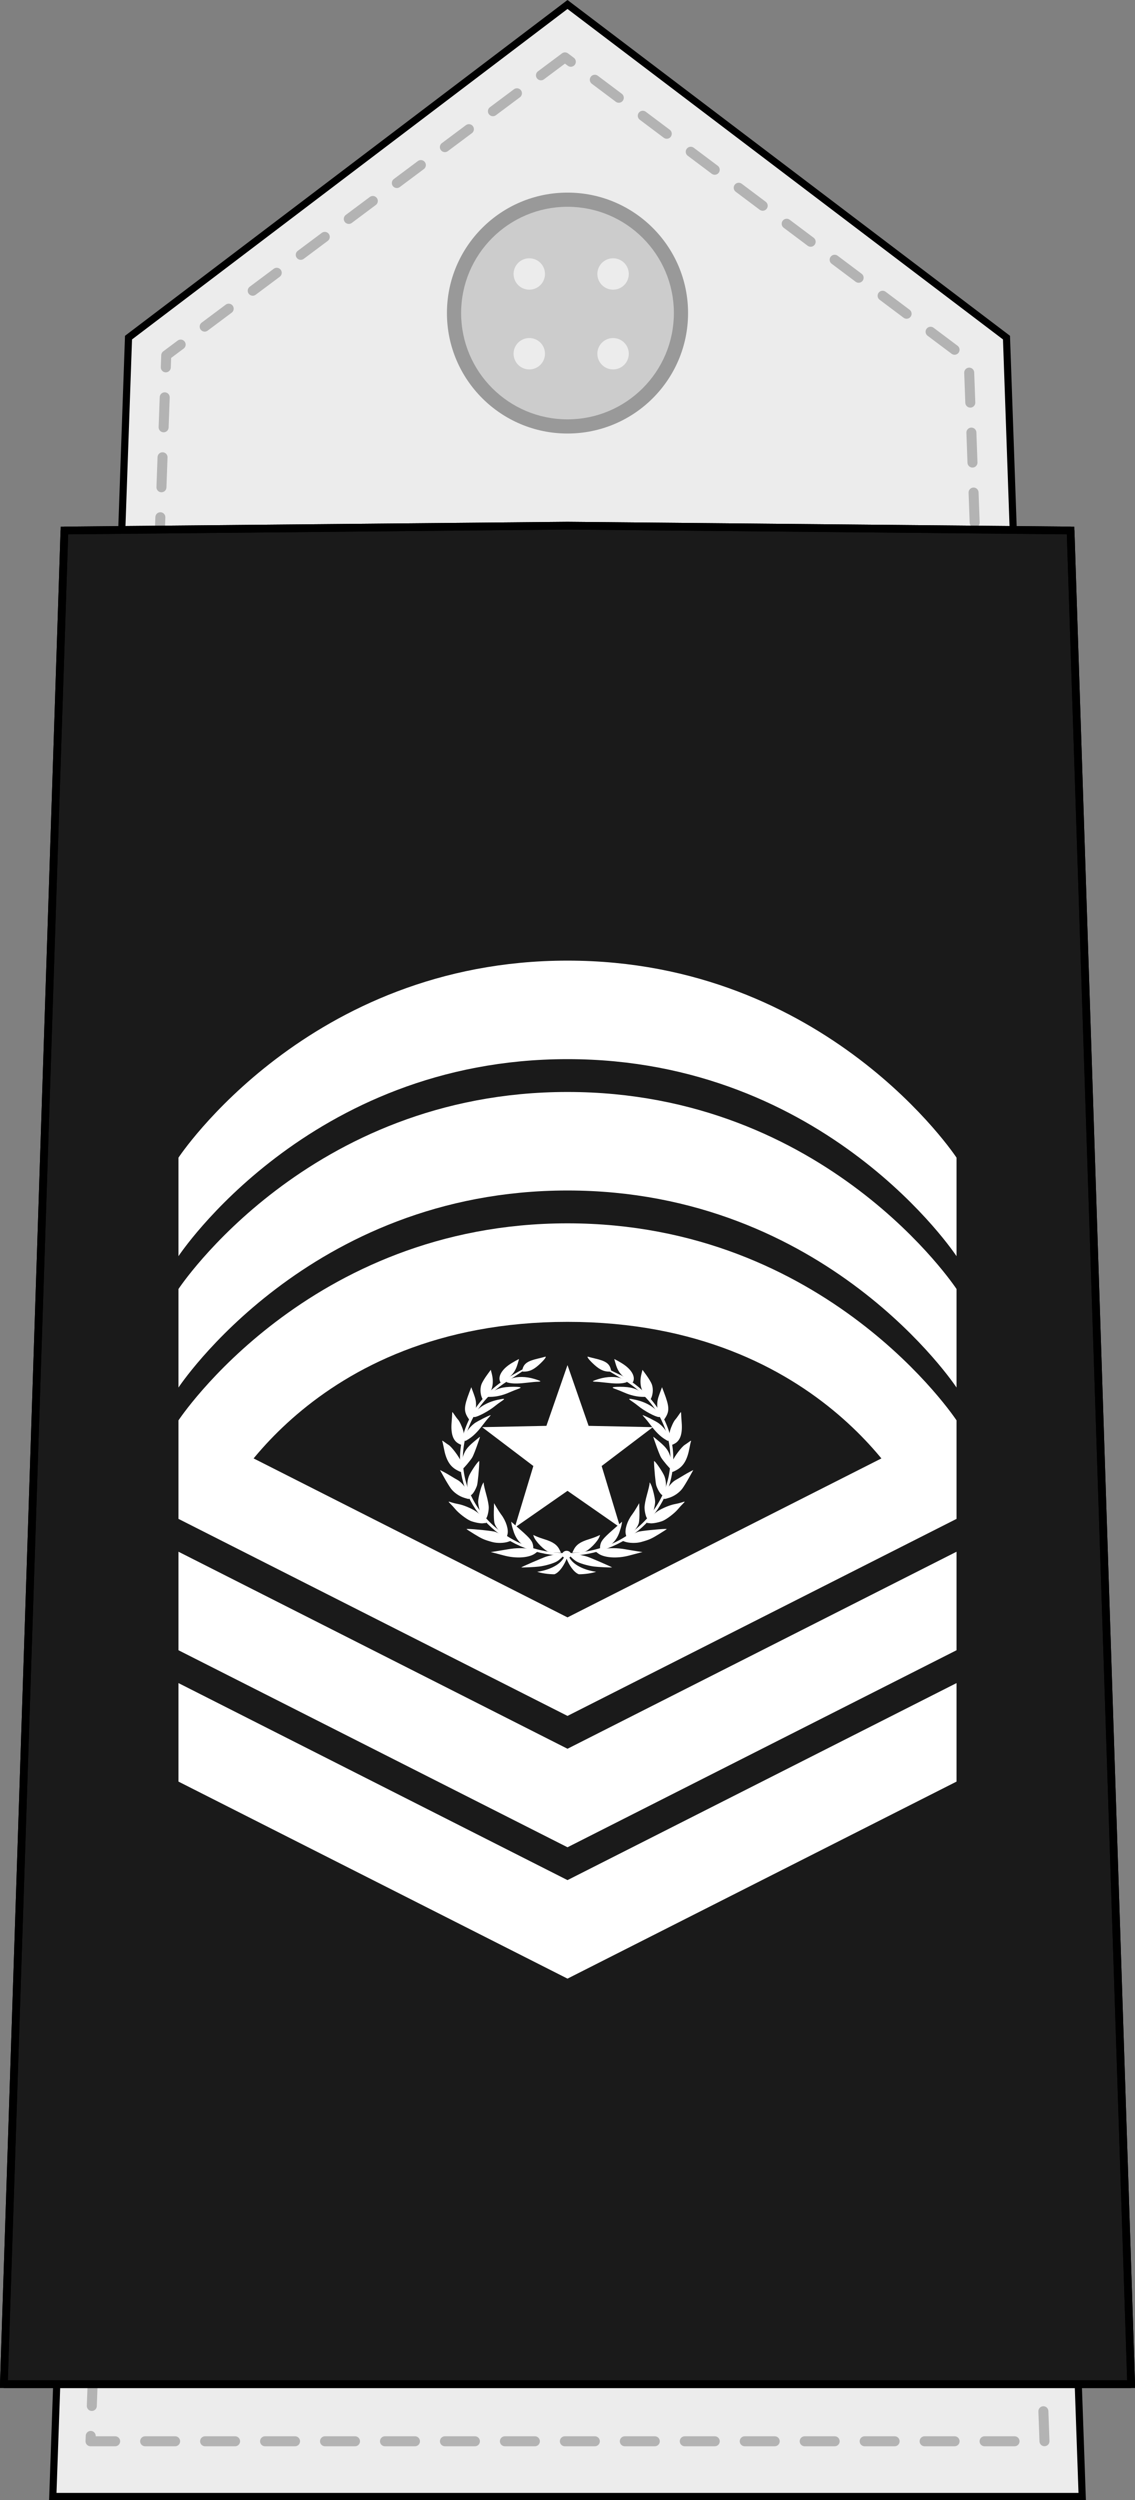
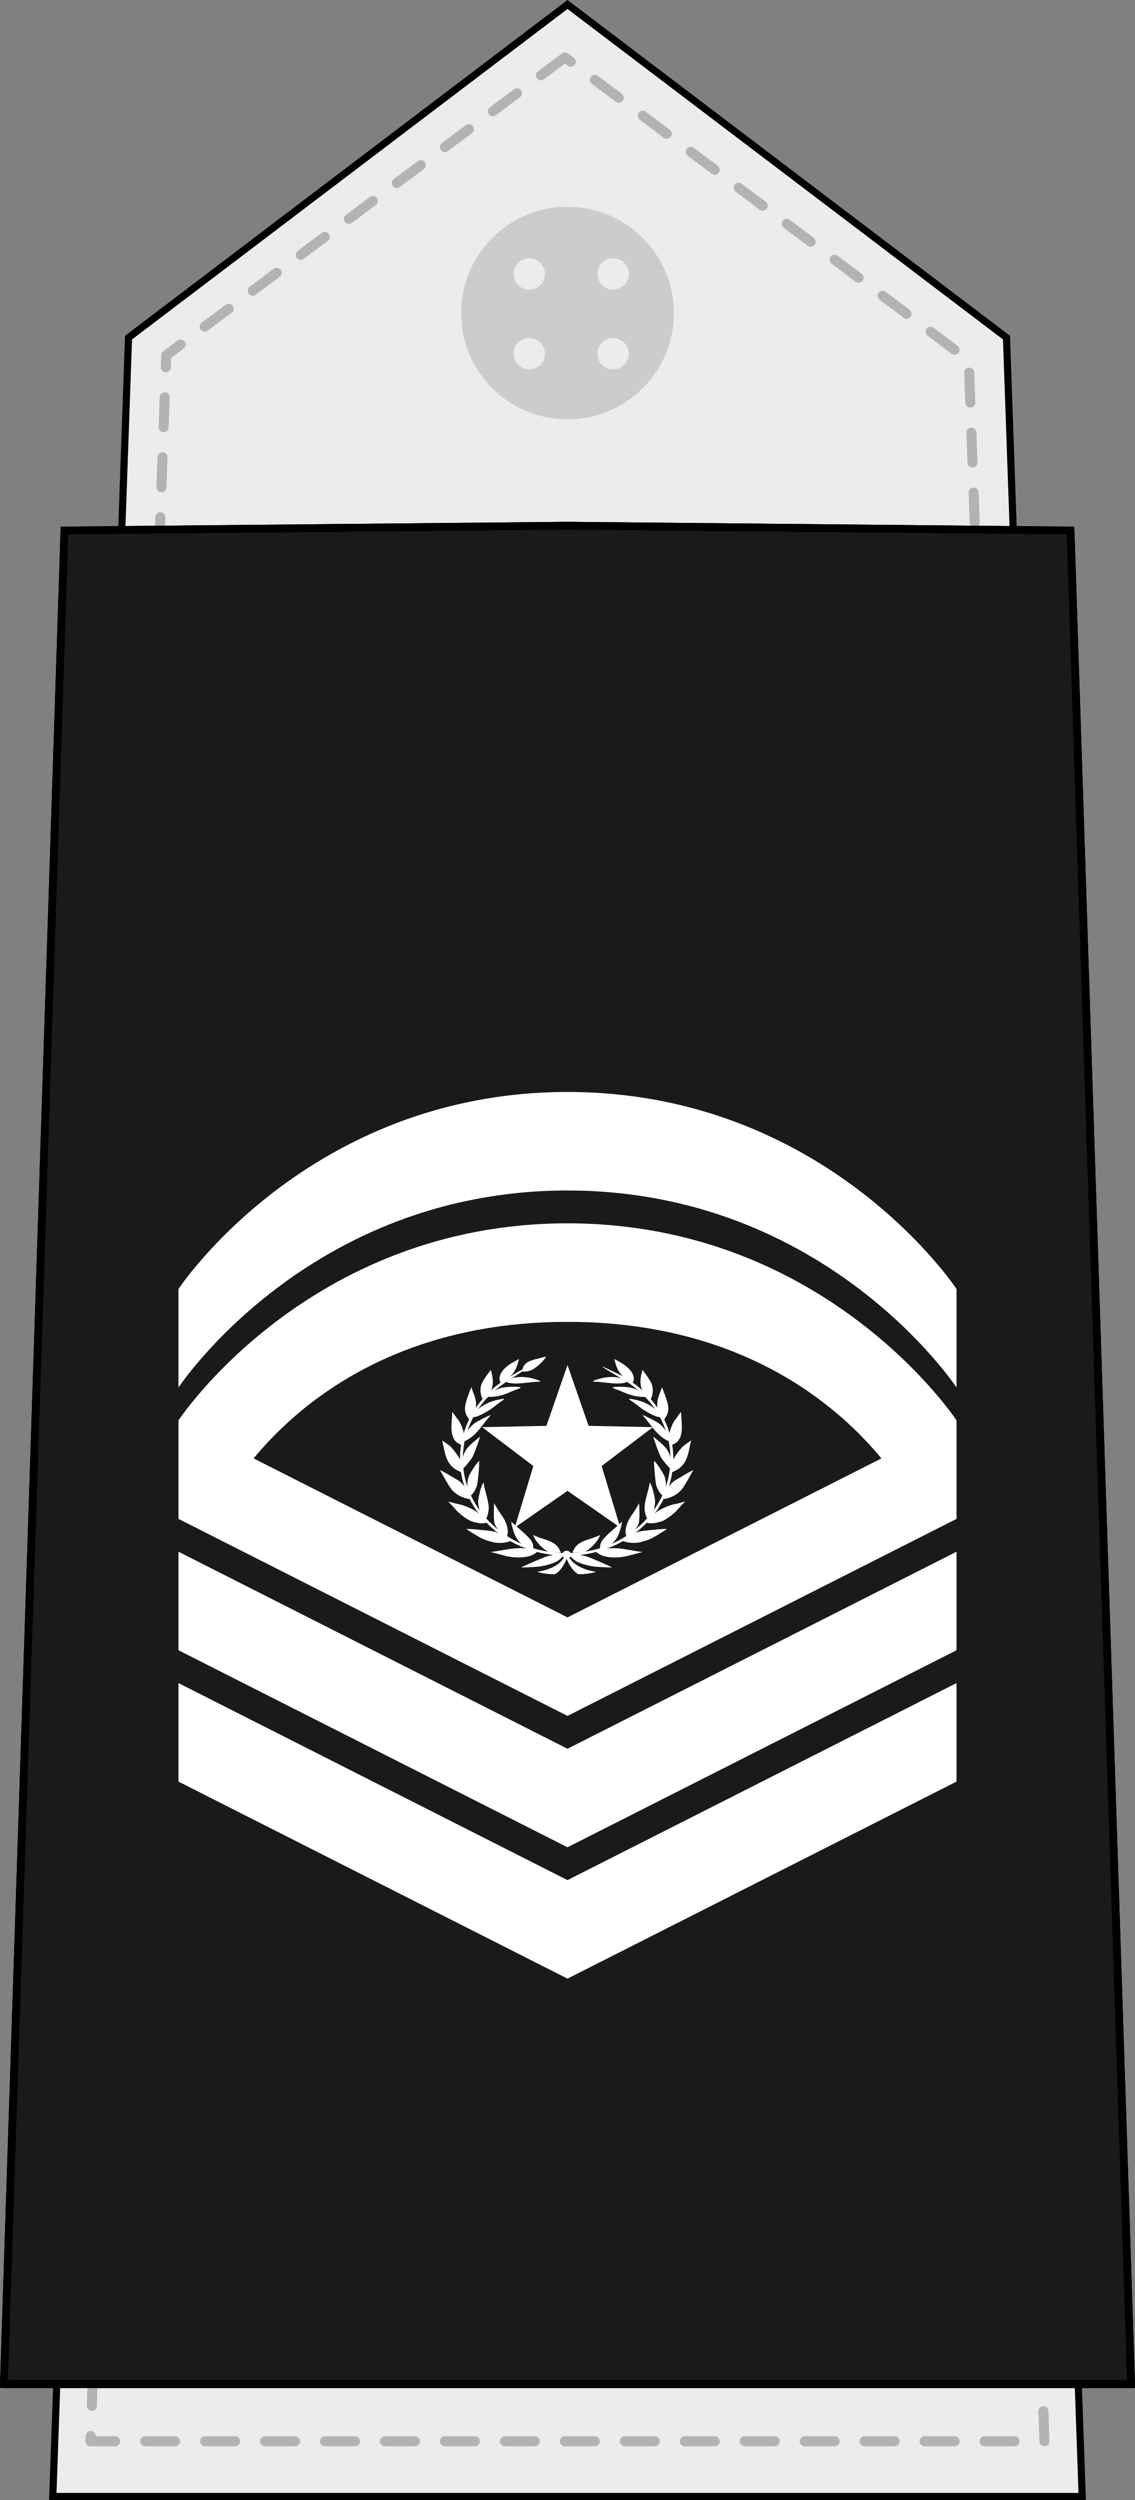
<svg xmlns="http://www.w3.org/2000/svg" xmlns:ns1="http://sodipodi.sourceforge.net/DTD/sodipodi-0.dtd" xmlns:ns2="http://www.inkscape.org/namespaces/inkscape" xmlns:xlink="http://www.w3.org/1999/xlink" version="1.0" id="svg2" height="500.021" width="227.154" ns1:docname="Maldives-Navy-OR-9b.svg" ns2:version="0.92.0 r15299">
  <rect width="100%" height="100%" fill="#808080" stroke="none" />
  <ns1:namedview pagecolor="#ffffff" bordercolor="#666666" borderopacity="1" objecttolerance="10" gridtolerance="10" guidetolerance="10" ns2:pageopacity="0" ns2:pageshadow="2" ns2:window-width="1920" ns2:window-height="1017" id="namedview834" showgrid="false" ns2:snap-bbox="true" ns2:snap-bbox-midpoints="true" ns2:zoom="1.8879219" ns2:cx="150.12137" ns2:cy="212.35933" ns2:window-x="-8" ns2:window-y="-8" ns2:window-maximized="1" ns2:current-layer="svg2" />
  <defs id="defs4">
    <linearGradient id="linearGradient5390">
      <stop style="stop-color:#215585;stop-opacity:1;" offset="0" id="stop5392" />
      <stop style="stop-color:#10273d;stop-opacity:1;" offset="1" id="stop5394" />
    </linearGradient>
    <linearGradient id="linearGradient4288">
      <stop id="stop4290" offset="0" style="stop-color:#e6e6e6;stop-opacity:1;" />
      <stop id="stop4292" offset="1" style="stop-color:#3f3f3f;stop-opacity:1;" />
    </linearGradient>
    <linearGradient id="linearGradient3862">
      <stop id="stop3864" offset="0" style="stop-color:#ffffff;stop-opacity:1;" />
      <stop id="stop3866" offset="1" style="stop-color:#ffffff;stop-opacity:0;" />
    </linearGradient>
    <linearGradient id="linearGradient3829">
      <stop id="stop3831" offset="0" style="stop-color:#b2b2b2;stop-opacity:1;" />
      <stop id="stop3833" offset="1" style="stop-color:#808080;stop-opacity:0;" />
    </linearGradient>
    <linearGradient id="linearGradient3467">
      <stop id="stop3469" offset="0" style="stop-color:#75aadb;stop-opacity:1;" />
      <stop id="stop3471" offset="1" style="stop-color:#3179bc;stop-opacity:1;" />
    </linearGradient>
    <linearGradient id="linearGradient3459">
      <stop id="stop3461" offset="0" style="stop-color:#008cd9;stop-opacity:1;" />
      <stop id="stop3463" offset="1" style="stop-color:#008cd9;stop-opacity:1;" />
    </linearGradient>
    <linearGradient id="linearGradient3443">
      <stop id="stop3445" offset="0" style="stop-color:#b3b3b3;stop-opacity:1;" />
      <stop id="stop3447" offset="1" style="stop-color:#b3b3b3;stop-opacity:0;" />
    </linearGradient>
    <linearGradient id="linearGradient3435">
      <stop id="stop3437" offset="0" style="stop-color:#e4e4e4;stop-opacity:1;" />
      <stop id="stop3439" offset="1" style="stop-color:#b3b3b3;stop-opacity:1;" />
    </linearGradient>
    <linearGradient id="linearGradient3421">
      <stop style="stop-color:#e1d1ab;stop-opacity:1;" offset="0" id="stop3423" />
      <stop style="stop-color:#ecdddd;stop-opacity:1;" offset="1" id="stop3425" />
    </linearGradient>
    <linearGradient id="linearGradient3402">
      <stop id="stop3404" offset="0" style="stop-color:#9e170b;stop-opacity:1;" />
      <stop id="stop3406" offset="1" style="stop-color:#aa4400;stop-opacity:0;" />
    </linearGradient>
    <linearGradient id="linearGradient3375">
      <stop id="stop3377" offset="0" style="stop-color:#ff5555;stop-opacity:1;" />
      <stop id="stop3379" offset="1" style="stop-color:#ff9955;stop-opacity:0;" />
    </linearGradient>
    <linearGradient id="linearGradient3363">
      <stop id="stop3365" offset="0" style="stop-color:#ec1313;stop-opacity:1;" />
      <stop id="stop3367" offset="1" style="stop-color:#d92626;stop-opacity:0.965;" />
    </linearGradient>
    <linearGradient id="linearGradient3274">
      <stop id="stop3276" offset="0" style="stop-color:#2a9a38;stop-opacity:1;" />
      <stop id="stop3278" offset="1" style="stop-color:#217847;stop-opacity:1;" />
    </linearGradient>
    <linearGradient id="linearGradient3266">
      <stop id="stop3268" offset="0" style="stop-color:#da1900;stop-opacity:1;" />
      <stop id="stop3270" offset="1" style="stop-color:#bb210d;stop-opacity:1;" />
    </linearGradient>
    <linearGradient id="linearGradient5794">
      <stop id="stop5796" offset="0" style="stop-color:#fbf8ee;stop-opacity:1;" />
      <stop id="stop5798" offset="1" style="stop-color:#dccc8f;stop-opacity:1;" />
    </linearGradient>
    <linearGradient id="linearGradient4978">
      <stop id="stop4980" offset="0" style="stop-color:#ffffff;stop-opacity:1;" />
      <stop id="stop4982" offset="1" style="stop-color:#e3dedb;stop-opacity:1;" />
    </linearGradient>
    <linearGradient id="linearGradient4938">
      <stop id="stop4940" offset="0" style="stop-color:#b20b02;stop-opacity:1;" />
      <stop id="stop4942" offset="1" style="stop-color:#741111;stop-opacity:1;" />
    </linearGradient>
    <linearGradient id="linearGradient3342">
      <stop id="stop3344" offset="0" style="stop-color:#ffffff;stop-opacity:1;" />
      <stop id="stop3346" offset="1" style="stop-color:#ecdddd;stop-opacity:1;" />
    </linearGradient>
    <linearGradient y2="128.212" x2="454.71" y1="91.116" x1="454.71" gradientUnits="userSpaceOnUse" id="linearGradient6140" xlink:href="#linearGradient3274" />
    <linearGradient y2="211.901" x2="461.105" y1="239.389" x1="454.642" gradientUnits="userSpaceOnUse" id="linearGradient6142" xlink:href="#linearGradient3274" />
    <linearGradient y2="230.138" x2="434.026" y1="201.593" x1="457.462" gradientUnits="userSpaceOnUse" id="linearGradient6144" xlink:href="#linearGradient3274" />
    <linearGradient y2="171.139" x2="425.377" y1="129.072" x1="408.719" gradientUnits="userSpaceOnUse" id="linearGradient6146" xlink:href="#linearGradient3274" />
    <linearGradient y2="339.458" x2="412.198" y1="113.153" x1="434.31" gradientUnits="userSpaceOnUse" id="linearGradient6148" xlink:href="#linearGradient3274" />
    <radialGradient r="22.996" fy="70.849" fx="418.138" cy="70.849" cx="418.138" gradientTransform="matrix(0.807,-0.283,0.752,2.14,27.65,37.635)" gradientUnits="userSpaceOnUse" id="radialGradient6150" xlink:href="#linearGradient3363" />
    <radialGradient r="22.496" fy="52.591" fx="409.252" cy="52.591" cx="409.252" gradientTransform="matrix(0.228,-0.095,0.527,1.268,285.459,20.653)" gradientUnits="userSpaceOnUse" id="radialGradient6152" xlink:href="#linearGradient3375" />
    <radialGradient r="22.496" fy="61.763" fx="459.043" cy="61.763" cx="459.043" gradientTransform="matrix(0.228,-0.095,0.527,1.268,285.459,20.653)" gradientUnits="userSpaceOnUse" id="radialGradient6154" xlink:href="#linearGradient3375" />
    <radialGradient r="22.496" fy="65.504" fx="371.625" cy="65.504" cx="371.625" gradientTransform="matrix(0.228,-0.095,0.527,1.268,285.459,20.653)" gradientUnits="userSpaceOnUse" id="radialGradient6156" xlink:href="#linearGradient3375" />
    <radialGradient r="22.496" fy="87.877" fx="437.654" cy="87.877" cx="437.654" gradientTransform="matrix(0.228,-0.095,0.825,1.97,259.36,-40.75)" gradientUnits="userSpaceOnUse" id="radialGradient6158" xlink:href="#linearGradient3375" />
    <radialGradient r="22.496" fy="78.12" fx="388.352" cy="78.12" cx="388.352" gradientTransform="matrix(0.228,-0.095,0.527,1.268,285.459,20.653)" gradientUnits="userSpaceOnUse" id="radialGradient6160" xlink:href="#linearGradient3375" />
    <radialGradient r="22.496" fy="101.152" fx="419.164" cy="101.152" cx="419.164" gradientTransform="matrix(1.156,-0.353,0.456,1.492,-97.357,112.883)" gradientUnits="userSpaceOnUse" id="radialGradient6162" xlink:href="#linearGradient3402" />
    <linearGradient y2="327.495" x2="182.594" y1="59.018" x1="210.934" gradientTransform="translate(-0.328,-0.726)" gradientUnits="userSpaceOnUse" id="linearGradient6170" xlink:href="#linearGradient5794" />
    <radialGradient r="111.128" fy="200.029" fx="299.989" cy="200.029" cx="299.989" gradientTransform="matrix(2.677,-0.001,0.001,2.538,-499.6,-308.973)" gradientUnits="userSpaceOnUse" id="radialGradient6172" xlink:href="#linearGradient3342" />
    <linearGradient y2="188.208" x2="302.467" y1="200.116" x1="302.467" gradientUnits="userSpaceOnUse" id="linearGradient6174" xlink:href="#linearGradient3467" />
    <linearGradient y2="166.942" x2="302.458" y1="178.849" x1="302.458" gradientUnits="userSpaceOnUse" id="linearGradient6176" xlink:href="#linearGradient3467" />
    <linearGradient y2="209.456" x2="302.69" y1="226.307" x1="302.69" gradientUnits="userSpaceOnUse" id="linearGradient6178" xlink:href="#linearGradient3467" />
    <radialGradient r="30.547" fy="82.54" fx="746.183" cy="82.54" cx="746.183" gradientTransform="matrix(1,0,0,1.031,0,-2.772)" gradientUnits="userSpaceOnUse" id="radialGradient6180" xlink:href="#linearGradient3435" />
    <radialGradient r="30.547" fy="82.54" fx="744.176" cy="82.54" cx="744.176" gradientTransform="matrix(1,0,0,1.031,0,-2.772)" gradientUnits="userSpaceOnUse" id="radialGradient6182" xlink:href="#linearGradient3435" />
    <radialGradient r="30.547" fy="81.567" fx="740.163" cy="81.567" cx="740.163" gradientTransform="matrix(1,0,0,1.031,0,-2.772)" gradientUnits="userSpaceOnUse" id="radialGradient6184" xlink:href="#linearGradient3435" />
    <radialGradient r="35.198" fy="257.306" fx="259.037" cy="257.306" cx="259.037" gradientTransform="matrix(1,0,0,1,0,0.012)" gradientUnits="userSpaceOnUse" id="radialGradient6186" xlink:href="#linearGradient3421" />
    <radialGradient r="35.198" fy="257.306" fx="346.566" cy="257.306" cx="346.566" gradientTransform="matrix(1,0,0,1,0,0.012)" gradientUnits="userSpaceOnUse" id="radialGradient6188" xlink:href="#linearGradient3421" />
    <radialGradient r="21.363" fy="299.503" fx="269.834" cy="299.503" cx="269.834" gradientTransform="matrix(1,-0.837,0.376,0.449,-113.685,391.552)" gradientUnits="userSpaceOnUse" id="radialGradient6190" xlink:href="#linearGradient4938" />
    <radialGradient r="21.363" fy="300.062" fx="261.172" cy="300.062" cx="261.172" gradientTransform="matrix(0.713,-0.701,0.562,0.572,-89.204,314.17)" gradientUnits="userSpaceOnUse" id="radialGradient6192" xlink:href="#linearGradient4938" />
    <radialGradient r="10.673" fy="340.293" fx="305.637" cy="340.293" cx="305.637" gradientTransform="matrix(1,0,0,0.974,0,9.096)" gradientUnits="userSpaceOnUse" id="radialGradient6194" xlink:href="#linearGradient4938" />
    <radialGradient r="24.576" fy="316.263" fx="296.66" cy="316.263" cx="296.66" gradientTransform="matrix(1,8.1415777e-8,-1.6242505e-7,1.995,5.1369039e-5,-314.684)" gradientUnits="userSpaceOnUse" id="radialGradient6196" xlink:href="#linearGradient4938" />
    <radialGradient r="19.734" fy="277.394" fx="303.814" cy="277.394" cx="303.814" gradientTransform="matrix(1.891,0.015,-0.009,1.118,-268.27,-35.559)" gradientUnits="userSpaceOnUse" id="radialGradient6198" xlink:href="#linearGradient4938" />
    <radialGradient r="9.784" fy="230.396" fx="782.964" cy="230.396" cx="782.964" gradientTransform="matrix(0.515,-0.385,1.416,1.894,53.727,96.122)" gradientUnits="userSpaceOnUse" id="radialGradient6200" xlink:href="#linearGradient4288" />
    <radialGradient r="9.784" fy="230.396" fx="782.964" cy="230.396" cx="782.964" gradientTransform="matrix(0.629,0.13,-0.478,2.316,526.297,-246.538)" gradientUnits="userSpaceOnUse" id="radialGradient6202" xlink:href="#linearGradient4288" />
    <radialGradient r="12.448" fy="301.71" fx="971.665" cy="301.71" cx="971.665" gradientTransform="matrix(1.21,-0.327,0.519,1.92,-364.266,30.224)" gradientUnits="userSpaceOnUse" id="radialGradient6204" xlink:href="#linearGradient4288" />
    <radialGradient r="94.55" fy="261.728" fx="850.66" cy="261.728" cx="850.66" gradientTransform="matrix(0.732,-0.28,0.701,1.833,57.013,60.421)" gradientUnits="userSpaceOnUse" id="radialGradient6206" xlink:href="#linearGradient3829" />
    <radialGradient r="94.55" fy="149.276" fx="892.345" cy="149.276" cx="892.345" gradientTransform="matrix(0.469,-0.395,0.317,0.376,355.093,412.65)" gradientUnits="userSpaceOnUse" id="radialGradient6208" xlink:href="#linearGradient3829" />
    <radialGradient r="94.55" fy="245.472" fx="789.896" cy="245.472" cx="789.896" gradientTransform="matrix(0.469,-0.395,0.317,0.376,355.093,412.65)" gradientUnits="userSpaceOnUse" id="radialGradient6210" xlink:href="#linearGradient3829" />
    <radialGradient r="94.55" fy="389.494" fx="789.065" cy="389.494" cx="789.065" gradientTransform="matrix(0.435,-0.187,0.418,0.975,342.33,15.087)" gradientUnits="userSpaceOnUse" id="radialGradient6212" xlink:href="#linearGradient3829" />
    <radialGradient r="94.55" fy="275.504" fx="1069.342" cy="275.504" cx="1069.342" gradientTransform="matrix(0.724,-0.161,0.326,1.466,61.209,-147.987)" gradientUnits="userSpaceOnUse" id="radialGradient6214" xlink:href="#linearGradient3829" />
    <radialGradient r="94.55" fy="140.276" fx="873.506" cy="140.276" cx="873.506" gradientTransform="matrix(0.345,0.014,-0.016,0.374,574.734,18.774)" gradientUnits="userSpaceOnUse" id="radialGradient6216" xlink:href="#linearGradient3862" />
    <radialGradient r="9.784" fy="230.396" fx="782.964" cy="230.396" cx="782.964" gradientTransform="matrix(0.515,-0.385,1.416,1.894,53.727,96.122)" gradientUnits="userSpaceOnUse" id="radialGradient6218" xlink:href="#linearGradient4288" />
    <radialGradient r="9.784" fy="230.396" fx="782.964" cy="230.396" cx="782.964" gradientTransform="matrix(0.629,0.13,-0.478,2.316,526.297,-246.538)" gradientUnits="userSpaceOnUse" id="radialGradient6220" xlink:href="#linearGradient4288" />
    <radialGradient r="12.448" fy="301.71" fx="971.665" cy="301.71" cx="971.665" gradientTransform="matrix(1.21,-0.327,0.519,1.92,-364.266,30.224)" gradientUnits="userSpaceOnUse" id="radialGradient6222" xlink:href="#linearGradient4288" />
    <radialGradient r="94.55" fy="261.728" fx="850.66" cy="261.728" cx="850.66" gradientTransform="matrix(0.732,-0.28,0.701,1.833,57.013,60.421)" gradientUnits="userSpaceOnUse" id="radialGradient6224" xlink:href="#linearGradient3829" />
    <radialGradient r="94.55" fy="149.276" fx="892.345" cy="149.276" cx="892.345" gradientTransform="matrix(0.469,-0.395,0.317,0.376,355.093,412.65)" gradientUnits="userSpaceOnUse" id="radialGradient6226" xlink:href="#linearGradient3829" />
    <radialGradient r="94.55" fy="245.472" fx="789.896" cy="245.472" cx="789.896" gradientTransform="matrix(0.469,-0.395,0.317,0.376,355.093,412.65)" gradientUnits="userSpaceOnUse" id="radialGradient6228" xlink:href="#linearGradient3829" />
    <radialGradient r="94.55" fy="389.494" fx="789.065" cy="389.494" cx="789.065" gradientTransform="matrix(0.435,-0.187,0.418,0.975,342.33,15.087)" gradientUnits="userSpaceOnUse" id="radialGradient6230" xlink:href="#linearGradient3829" />
    <radialGradient r="94.55" fy="275.504" fx="1069.342" cy="275.504" cx="1069.342" gradientTransform="matrix(0.724,-0.161,0.326,1.466,61.209,-147.987)" gradientUnits="userSpaceOnUse" id="radialGradient6232" xlink:href="#linearGradient3829" />
    <radialGradient r="94.55" fy="140.276" fx="873.506" cy="140.276" cx="873.506" gradientTransform="matrix(0.345,0.014,-0.016,0.374,574.734,18.774)" gradientUnits="userSpaceOnUse" id="radialGradient6234" xlink:href="#linearGradient3862" />
    <radialGradient r="9.784" fy="230.396" fx="782.964" cy="230.396" cx="782.964" gradientTransform="matrix(-0.629,0.13,0.478,2.316,556.969,-295.288)" gradientUnits="userSpaceOnUse" id="radialGradient3914" xlink:href="#linearGradient4288" />
    <radialGradient r="77.743" fy="217.146" fx="786.736" cy="217.146" cx="786.736" gradientTransform="matrix(1,0,0,1.528,0,-118.692)" gradientUnits="userSpaceOnUse" id="radialGradient3920" xlink:href="#linearGradient3829" />
    <radialGradient r="9.784" fy="230.396" fx="782.964" cy="230.396" cx="782.964" gradientTransform="matrix(0.629,0.13,-0.478,2.316,53.03,-295.147)" gradientUnits="userSpaceOnUse" id="radialGradient3992" xlink:href="#linearGradient4288" />
    <radialGradient r="77.743" fy="217.146" fx="786.736" cy="217.146" cx="786.736" gradientTransform="matrix(1,0,0,1.528,0,-118.692)" gradientUnits="userSpaceOnUse" id="radialGradient3998" xlink:href="#linearGradient3829" />
    <radialGradient r="77.743" fy="214.52" fx="848.577" cy="214.52" cx="848.577" gradientTransform="matrix(1.376,-0.846,1.336,2.171,-605.447,461.387)" gradientUnits="userSpaceOnUse" id="radialGradient4000" xlink:href="#linearGradient3829" />
    <radialGradient r="77.743" fy="256.265" fx="839.816" cy="256.265" cx="839.816" gradientTransform="matrix(0.599,-0.187,1.413,4.531,-25.016,-731.578)" gradientUnits="userSpaceOnUse" id="radialGradient4068" xlink:href="#linearGradient3829" />
    <radialGradient gradientUnits="userSpaceOnUse" gradientTransform="matrix(1,0,0,0.893,0,16.514)" r="30.148" fy="153.667" fx="-11.571" cy="153.667" cx="-11.571" id="radialGradient3620" xlink:href="#linearGradient3402" />
    <radialGradient gradientUnits="userSpaceOnUse" r="31.999" fy="159.684" fx="-1.389" cy="159.684" cx="-1.389" id="radialGradient3630" xlink:href="#linearGradient3402" />
    <radialGradient gradientUnits="userSpaceOnUse" gradientTransform="matrix(1,0,0,0.92,0,10.381)" r="23.03" fy="129.136" fx="-13.423" cy="129.136" cx="-13.423" id="radialGradient3622" xlink:href="#linearGradient3363" />
    <linearGradient x1="109.828" y1="17.812" x2="108.948" y2="68.831" id="id0" gradientUnits="userSpaceOnUse">
      <stop style="stop-color:#1f1a17;stop-opacity:1" offset="0" id="stop9" />
      <stop style="stop-color:#ffffff;stop-opacity:1" offset="1" id="stop11" />
    </linearGradient>
    <linearGradient x1="146.137" y1="116.363" x2="174.172" y2="103.28" id="id1" xlink:href="#id0" gradientUnits="userSpaceOnUse" />
    <linearGradient x1="144.041" y1="175.211" x2="174.003" y2="161.228" id="id2" xlink:href="#id0" gradientUnits="userSpaceOnUse" />
    <linearGradient x1="148.031" y1="155.986" x2="176.5" y2="142.7" id="id3" xlink:href="#id0" gradientUnits="userSpaceOnUse" />
    <linearGradient x1="61.534" y1="134.181" x2="32.486" y2="124.499" id="id4" xlink:href="#id0" gradientUnits="userSpaceOnUse" />
    <linearGradient x1="135.863" y1="191.921" x2="166.429" y2="177.657" id="id5" xlink:href="#id0" gradientUnits="userSpaceOnUse" />
    <linearGradient x1="149.034" y1="135.702" x2="176.168" y2="123.039" id="id6" xlink:href="#id0" gradientUnits="userSpaceOnUse" />
    <linearGradient x1="62.201" y1="153.989" x2="32.754" y2="144.174" id="id7" xlink:href="#id0" gradientUnits="userSpaceOnUse" />
    <linearGradient x1="66.148" y1="173.1" x2="35.296" y2="162.816" id="id8" xlink:href="#id0" gradientUnits="userSpaceOnUse" />
    <linearGradient x1="63.419" y1="114.57" x2="35.064" y2="105.118" id="id9" xlink:href="#id0" gradientUnits="userSpaceOnUse" />
    <linearGradient x1="139.12" y1="97.646" x2="167.305" y2="84.493" id="id10" xlink:href="#id0" gradientUnits="userSpaceOnUse" />
    <linearGradient x1="124.458" y1="206.44" x2="154.032" y2="192.639" id="id11" xlink:href="#id0" gradientUnits="userSpaceOnUse" />
    <linearGradient x1="73.875" y1="189.62" x2="43.321" y2="179.435" id="id12" xlink:href="#id0" gradientUnits="userSpaceOnUse" />
    <linearGradient x1="85.476" y1="204.27" x2="55.521" y2="194.285" id="id13" xlink:href="#id0" gradientUnits="userSpaceOnUse" />
    <linearGradient x1="70.713" y1="95.692" x2="42.185" y2="86.183" id="id14" xlink:href="#id0" gradientUnits="userSpaceOnUse" />
    <linearGradient x1="128.784" y1="79.226" x2="155.017" y2="66.984" id="id15" xlink:href="#id0" gradientUnits="userSpaceOnUse" />
    <linearGradient x1="80.6" y1="77.324" x2="54.619" y2="68.663" id="id16" xlink:href="#id0" gradientUnits="userSpaceOnUse" />
    <linearGradient x1="115.614" y1="65.103" x2="141.587" y2="52.982" id="id17" xlink:href="#id0" gradientUnits="userSpaceOnUse" />
    <linearGradient x1="93.357" y1="62.979" x2="68.552" y2="54.711" id="id18" xlink:href="#id0" gradientUnits="userSpaceOnUse" />
    <linearGradient x1="109.828" y1="17.812" x2="108.948" y2="68.831" id="linearGradient5356" xlink:href="#id0" gradientUnits="userSpaceOnUse" />
    <clipPath clipPathUnits="userSpaceOnUse" id="clipPath67779">
      <path d="M 11.991,11.991 H 583.285 V 829.899 H 11.991 Z" id="path67781" />
    </clipPath>
    <clipPath clipPathUnits="userSpaceOnUse" id="clipPath67779-8">
      <path d="M 11.991,11.991 H 583.285 V 829.899 H 11.991 Z" id="path67781-5" />
    </clipPath>
    <clipPath clipPathUnits="userSpaceOnUse" id="clipPath9275">
-       <path d="M 11.991,11.991 H 583.285 V 829.899 H 11.991 Z" id="path9277" />
-     </clipPath>
+       </clipPath>
    <clipPath clipPathUnits="userSpaceOnUse" id="clipPath67779-6">
      <path d="M 11.991,11.991 H 583.285 V 829.899 H 11.991 Z" id="path67781-9" />
    </clipPath>
    <linearGradient id="linearGradient11276">
      <stop style="stop-color:#c99e4e;stop-opacity:1" offset="0" id="stop11278" />
      <stop id="stop11280" offset="0.5" style="stop-color:#f8da8a;stop-opacity:1" />
      <stop style="stop-color:#cfa555;stop-opacity:1" offset="1" id="stop11282" />
    </linearGradient>
    <linearGradient id="linearGradient12721" gradientUnits="userSpaceOnUse" x1="274.913" y1="510.481" x2="397.753" y2="410.023">
      <stop offset="0.131" style="stop-color:#C99E4E" id="stop12731" />
      <stop offset="0.29" style="stop-color:#DFBA68" id="stop12729" />
      <stop offset="0.49" style="stop-color:#F2D180" id="stop12727" />
      <stop offset="0.832" style="stop-color:#FCE090" id="stop12725" />
      <stop offset="1" style="stop-color:#FFE595" id="stop12723" />
    </linearGradient>
    <linearGradient id="linearGradient7731">
      <stop style="stop-color:#cfa555;stop-opacity:1" offset="0" id="stop7737" />
      <stop id="stop7735" offset="0.5" style="stop-color:#f8da8a;stop-opacity:1" />
      <stop style="stop-color:#c99e4e;stop-opacity:1" offset="1" id="stop7733" />
    </linearGradient>
    <radialGradient xlink:href="#linearGradient3363" id="radialGradient18157" gradientUnits="userSpaceOnUse" gradientTransform="matrix(0.807,-0.283,0.752,2.14,27.65,37.635)" cx="418.138" cy="70.849" fx="418.138" fy="70.849" r="22.996" />
    <radialGradient xlink:href="#linearGradient3375" id="radialGradient18159" gradientUnits="userSpaceOnUse" gradientTransform="matrix(0.228,-0.095,0.527,1.268,285.459,20.653)" cx="409.252" cy="52.591" fx="409.252" fy="52.591" r="22.496" />
    <radialGradient xlink:href="#linearGradient3375" id="radialGradient18161" gradientUnits="userSpaceOnUse" gradientTransform="matrix(0.228,-0.095,0.527,1.268,285.459,20.653)" cx="459.043" cy="61.763" fx="459.043" fy="61.763" r="22.496" />
    <radialGradient xlink:href="#linearGradient3375" id="radialGradient18163" gradientUnits="userSpaceOnUse" gradientTransform="matrix(0.228,-0.095,0.527,1.268,285.459,20.653)" cx="371.625" cy="65.504" fx="371.625" fy="65.504" r="22.496" />
    <radialGradient xlink:href="#linearGradient3375" id="radialGradient18165" gradientUnits="userSpaceOnUse" gradientTransform="matrix(0.228,-0.095,0.825,1.97,259.36,-40.75)" cx="437.654" cy="87.877" fx="437.654" fy="87.877" r="22.496" />
    <radialGradient xlink:href="#linearGradient3375" id="radialGradient18167" gradientUnits="userSpaceOnUse" gradientTransform="matrix(0.228,-0.095,0.527,1.268,285.459,20.653)" cx="388.352" cy="78.12" fx="388.352" fy="78.12" r="22.496" />
    <linearGradient id="linearGradient56" spreadMethod="pad" gradientTransform="matrix(2.272,0,0,-2.272,20.242,2098.008)" gradientUnits="userSpaceOnUse" y2="789.013" x2="130.561" y1="737.374" x1="104.25">
      <stop id="stop58" offset="0" style="stop-opacity:1;stop-color:#cd8c5d" />
      <stop id="stop60" offset="0.76" style="stop-opacity:1;stop-color:#fec00f" />
      <stop id="stop62" offset="0.76" style="stop-opacity:1;stop-color:#fec00f" />
      <stop id="stop64" offset="1" style="stop-opacity:1;stop-color:#fec00f" />
    </linearGradient>
    <linearGradient id="linearGradient68" spreadMethod="pad" gradientTransform="matrix(2.272,0,0,-2.272,20.242,2098.008)" gradientUnits="userSpaceOnUse" y2="766.156" x2="110.11" y1="807.89" x1="147.689">
      <stop id="stop70" offset="0" style="stop-opacity:1;stop-color:#cd8c5d" />
      <stop id="stop72" offset="0.75" style="stop-opacity:1;stop-color:#fec00f" />
      <stop id="stop74" offset="0.75" style="stop-opacity:1;stop-color:#fec00f" />
      <stop id="stop76" offset="1" style="stop-opacity:1;stop-color:#fec00f" />
    </linearGradient>
    <linearGradient id="linearGradient90" spreadMethod="pad" gradientTransform="matrix(2.272,0,0,-2.272,20.242,2098.008)" gradientUnits="userSpaceOnUse" y2="771.412" x2="115.907" y1="785.973" x1="132.658">
      <stop id="stop92" offset="0" style="stop-opacity:1;stop-color:#cd8c5d" />
      <stop id="stop94" offset="0.86" style="stop-opacity:1;stop-color:#fec00f" />
      <stop id="stop96" offset="0.86" style="stop-opacity:1;stop-color:#fec00f" />
      <stop id="stop98" offset="1" style="stop-opacity:1;stop-color:#fec00f" />
    </linearGradient>
    <linearGradient id="linearGradient102" spreadMethod="pad" gradientTransform="matrix(2.272,0,0,-2.272,20.242,2098.008)" gradientUnits="userSpaceOnUse" y2="781.829" x2="127.96" y1="768.11" x1="149.915">
      <stop id="stop104" offset="0" style="stop-opacity:1;stop-color:#cd8c5d" />
      <stop id="stop106" offset="0.83" style="stop-opacity:1;stop-color:#fec00f" />
      <stop id="stop108" offset="0.83" style="stop-opacity:1;stop-color:#fec00f" />
      <stop id="stop110" offset="1" style="stop-opacity:1;stop-color:#fec00f" />
    </linearGradient>
    <linearGradient id="linearGradient114" spreadMethod="pad" gradientTransform="matrix(2.272,0,0,-2.272,20.242,2098.008)" gradientUnits="userSpaceOnUse" y2="769.088" x2="141.838" y1="750.453" x1="137.192">
      <stop id="stop116" offset="0" style="stop-opacity:1;stop-color:#cd8c5d" />
      <stop id="stop118" offset="0.9" style="stop-opacity:1;stop-color:#fec00f" />
      <stop id="stop120" offset="0.9" style="stop-opacity:1;stop-color:#fec00f" />
      <stop id="stop122" offset="1" style="stop-opacity:1;stop-color:#fec00f" />
    </linearGradient>
    <linearGradient id="linearGradient126" spreadMethod="pad" gradientTransform="matrix(2.272,0,0,-2.272,20.242,2098.008)" gradientUnits="userSpaceOnUse" y2="754.511" x2="131.511" y1="753.855" x1="122.131">
      <stop id="stop128" offset="0" style="stop-opacity:1;stop-color:#cd8c5d" />
      <stop id="stop130" offset="0.94" style="stop-opacity:1;stop-color:#fec00f" />
      <stop id="stop132" offset="0.94" style="stop-opacity:1;stop-color:#fec00f" />
      <stop id="stop134" offset="1" style="stop-opacity:1;stop-color:#fec00f" />
    </linearGradient>
    <linearGradient id="linearGradient138" spreadMethod="pad" gradientTransform="matrix(2.272,0,0,-2.272,20.242,2098.008)" gradientUnits="userSpaceOnUse" y2="759.099" x2="119.131" y1="769.188" x1="114.849">
      <stop id="stop140" offset="0" style="stop-opacity:1;stop-color:#cd8c5d" />
      <stop id="stop142" offset="0.86" style="stop-opacity:1;stop-color:#fec00f" />
      <stop id="stop144" offset="0.86" style="stop-opacity:1;stop-color:#fec00f" />
      <stop id="stop146" offset="1" style="stop-opacity:1;stop-color:#fec00f" />
    </linearGradient>
    <linearGradient y2="789.013" x2="130.561" y1="737.374" x1="104.25" spreadMethod="pad" gradientTransform="matrix(2.272,0,0,-2.272,20.242,2098.008)" gradientUnits="userSpaceOnUse" id="linearGradient3004" xlink:href="#linearGradient56" />
    <linearGradient y2="766.156" x2="110.11" y1="807.89" x1="147.689" spreadMethod="pad" gradientTransform="matrix(2.272,0,0,-2.272,20.242,2098.008)" gradientUnits="userSpaceOnUse" id="linearGradient3006" xlink:href="#linearGradient68" />
    <linearGradient y2="771.412" x2="115.907" y1="785.973" x1="132.658" spreadMethod="pad" gradientTransform="matrix(2.272,0,0,-2.272,20.242,2098.008)" gradientUnits="userSpaceOnUse" id="linearGradient3008" xlink:href="#linearGradient90" />
    <linearGradient y2="781.829" x2="127.96" y1="768.11" x1="149.915" spreadMethod="pad" gradientTransform="matrix(2.272,0,0,-2.272,20.242,2098.008)" gradientUnits="userSpaceOnUse" id="linearGradient3010" xlink:href="#linearGradient102" />
    <linearGradient y2="769.088" x2="141.838" y1="750.453" x1="137.192" spreadMethod="pad" gradientTransform="matrix(2.272,0,0,-2.272,20.242,2098.008)" gradientUnits="userSpaceOnUse" id="linearGradient3012" xlink:href="#linearGradient114" />
    <linearGradient y2="754.511" x2="131.511" y1="753.855" x1="122.131" spreadMethod="pad" gradientTransform="matrix(2.272,0,0,-2.272,20.242,2098.008)" gradientUnits="userSpaceOnUse" id="linearGradient3014" xlink:href="#linearGradient126" />
    <linearGradient y2="759.099" x2="119.131" y1="769.188" x1="114.849" spreadMethod="pad" gradientTransform="matrix(2.272,0,0,-2.272,20.242,2098.008)" gradientUnits="userSpaceOnUse" id="linearGradient3016" xlink:href="#linearGradient138" />
    <clipPath clipPathUnits="userSpaceOnUse" id="clipPath14625">
      <path style="fill:none;stroke:#000000;stroke-width:0.265px;stroke-linecap:butt;stroke-linejoin:miter;stroke-opacity:1" d="m -178.191,-331.71 c -12.993,-14.793 -25.072,-31.245 -31.901,-49.712 -3.634,-9.827 -4.318,-31.134 -4.318,-31.134 0,0 7.497,-3.756 10.691,-6.414 3.105,-2.584 8.018,-9.087 8.018,-9.087 0,0 32.09,7.444 48.42,7.444 16.329,0 48.42,-7.444 48.42,-7.444 0,0 4.913,6.503 8.018,9.087 3.194,2.659 10.691,6.414 10.691,6.414 0,0 -0.685,21.307 -4.318,31.134 -6.828,18.467 -18.907,34.919 -31.901,49.712 -8.889,10.12 -30.91,26.027 -30.91,26.027 0,0 -22.021,-15.907 -30.91,-26.027 z" id="path14627" ns2:connector-curvature="0" ns1:nodetypes="aacaczcacaaca" />
    </clipPath>
  </defs>
  <path ns2:connector-curvature="0" style="fill:#ececec;fill-opacity:1;stroke:#000000;stroke-width:1.428;stroke-linecap:butt;stroke-linejoin:miter;stroke-miterlimit:4;stroke-dasharray:none;stroke-opacity:1" d="m 216.586,499.307 -15.152,-431.781 -87.857,-66.629 -87.857,66.629 -15.152,431.781 h 103.009 z" id="path16785" />
  <path ns2:connector-curvature="0" id="path16787" d="m 113.072,11.474 -79.802,59.599 -15.152,417.193 h 190.919 L 193.884,72.083 Z" style="fill:none;fill-rule:evenodd;stroke:#b3b3b3;stroke-width:2;stroke-linecap:round;stroke-linejoin:round;stroke-miterlimit:4;stroke-dasharray:6, 6;stroke-dashoffset:0;stroke-opacity:1" />
  <path ns2:connector-curvature="0" id="path16789" d="m 0.772,476.846 12.121,-370.746 100.684,-0.965 100.684,0.965 12.121,370.746 h -112.805 z" style="fill:#1a1a1a;fill-opacity:1;stroke:#000000;stroke-width:1.544;stroke-linecap:round;stroke-linejoin:miter;stroke-miterlimit:4;stroke-dasharray:none;stroke-dashoffset:0;stroke-opacity:1" />
  <g transform="translate(2456.637,-614.604)" id="g16803">
-     <ellipse cy="677.219" cx="-2343.06" id="ellipse16791" style="fill:#999999;fill-opacity:1;stroke:none;stroke-width:1.447;stroke-linecap:round;stroke-linejoin:bevel;stroke-miterlimit:4;stroke-dasharray:none;stroke-dashoffset:0;stroke-opacity:1" rx="24.129" ry="24.093" />
    <ellipse cy="677.219" cx="-2343.06" style="fill:#cccccc;fill-opacity:1;stroke:none" id="ellipse16793" rx="21.29" ry="21.258" />
    <g style="fill:#d2be91;fill-opacity:1" transform="matrix(0.471,0,0,0.47,-2710.289,640.53)" id="g16801">
      <g style="fill:#d2be91;fill-opacity:1" id="g16797" transform="translate(0,-2.857)">
        <path ns2:connector-curvature="0" id="path16795" transform="matrix(2.125,0,0,2.129,5754.054,-1360.545)" d="m -2348.523,666.115 a 3.139,3.134 0 0 0 -3.139,3.135 3.139,3.134 0 0 0 3.139,3.133 3.139,3.134 0 0 0 3.139,-3.133 3.139,3.134 0 0 0 -3.139,-3.135 z m 16.756,0 a 3.139,3.134 0 0 0 -3.141,3.135 3.139,3.134 0 0 0 3.141,3.133 3.139,3.134 0 0 0 3.139,-3.133 3.139,3.134 0 0 0 -3.139,-3.135 z m -16.756,15.939 a 3.139,3.134 0 0 0 -3.139,3.135 3.139,3.134 0 0 0 3.139,3.135 3.139,3.134 0 0 0 3.139,-3.135 3.139,3.134 0 0 0 -3.139,-3.135 z m 16.756,0 a 3.139,3.134 0 0 0 -3.141,3.135 3.139,3.134 0 0 0 3.141,3.135 3.139,3.134 0 0 0 3.139,-3.135 3.139,3.134 0 0 0 -3.139,-3.135 z" style="opacity:1;fill:#ececec;fill-opacity:1;stroke:none;stroke-width:5;stroke-linecap:round;stroke-linejoin:round;stroke-miterlimit:4;stroke-dasharray:none;stroke-dashoffset:0.3;stroke-opacity:1" />
      </g>
      <g style="fill:#d2be91;fill-opacity:1" transform="translate(0,31.071)" id="g16799" />
    </g>
  </g>
  <path ns2:connector-curvature="0" id="path16789-5" d="m 0.772,476.846 12.121,-370.746 100.684,-0.965 100.684,0.965 12.121,370.746 h -112.805 z" style="fill:none;fill-opacity:1;stroke:#000000;stroke-width:1.544;stroke-linecap:round;stroke-linejoin:bevel;stroke-miterlimit:4;stroke-dasharray:none;stroke-dashoffset:0;stroke-opacity:1" />
  <g id="g4549" transform="matrix(1.483,0,0,1.642,226.615,171.263)" style="fill:#ffffff">
    <path ns1:nodetypes="czcczcc" ns2:connector-curvature="0" id="path4542-9" d="m -128.722,64.707 c 0,0 17.5,-24 52.5,-24 35,0 52.5,24 52.5,24 v -12 c 0,0 -17.5,-24 -52.5,-24 -35,0 -52.5,24 -52.5,24 z" style="fill:#ffffff;stroke:none;stroke-width:1px;stroke-linecap:butt;stroke-linejoin:miter;stroke-opacity:1" />
-     <path ns1:nodetypes="czcczcc" ns2:connector-curvature="0" id="path4542-9-4" d="m -128.722,48.707 c 0,0 17.5,-24 52.5,-24 35,0 52.5,24 52.5,24 v -12 c 0,0 -17.5,-24 -52.5,-24 -35,0 -52.5,24 -52.5,24 z" style="fill:#ffffff;stroke:none;stroke-width:1px;stroke-linecap:butt;stroke-linejoin:miter;stroke-opacity:1" />
    <path ns1:nodetypes="ccccccc" ns2:connector-curvature="0" id="path4542-1" d="m -128.722,68.707 52.5,24 52.5,-24 v 12 L -76.222,104.707 -128.722,80.707 Z" style="fill:#ffffff;stroke:none;stroke-width:1px;stroke-linecap:butt;stroke-linejoin:miter;stroke-opacity:1" />
    <path ns1:nodetypes="czcczcc" ns2:connector-curvature="0" id="path4542" d="m -122.986,79.248 c 0,0 11.764,-22.541 46.764,-22.541 35,0 46.764,22.541 46.764,22.541 l 5.736,-10.541 c 0,0 -17.5,-24 -52.5,-24 -35,0 -52.5,24 -52.5,24 z" style="fill:#ffffff;stroke:none;stroke-width:1px;stroke-linecap:butt;stroke-linejoin:miter;stroke-opacity:1" />
    <path ns1:nodetypes="ccccccc" ns2:connector-curvature="0" id="path4542-1-4" d="m -128.722,84.707 52.5,24 52.5,-24 v 12 L -76.222,120.707 -128.722,96.707 Z" style="fill:#ffffff;stroke:none;stroke-width:1px;stroke-linecap:butt;stroke-linejoin:miter;stroke-opacity:1" />
    <path ns1:nodetypes="ccccccc" ns2:connector-curvature="0" id="path4542-1-3" d="m -128.722,100.707 52.5,24 52.5,-24 v 12 l -52.5,24 -52.5,-24 z" style="fill:#ffffff;stroke:none;stroke-width:1px;stroke-linecap:butt;stroke-linejoin:miter;stroke-opacity:1" />
  </g>
  <path ns1:type="star" style="opacity:1;fill:#ffffff;fill-opacity:1;fill-rule:nonzero;stroke:none;stroke-width:1.544;stroke-linecap:square;stroke-linejoin:miter;stroke-miterlimit:4;stroke-dasharray:none;stroke-dashoffset:0;stroke-opacity:1;paint-order:normal" id="path4704" ns1:sides="5" ns1:cx="113.57673" ns1:cy="290.99005" ns1:r1="17.964651" ns1:r2="7.1858606" ns1:arg1="-1.5707963" ns1:arg2="-0.94247773" ns2:flatsided="false" ns2:rounded="0" ns2:randomized="-8.67362e-019" d="m 113.577,273.025 4.224,12.151 12.862,0.262 -10.251,7.772 3.725,12.313 -10.559,-7.348 -10.559,7.348 3.725,-12.313 -10.251,-7.772 12.862,-0.262 z" ns2:transform-center-y="-1.7154712" />
  <g id="g17803" transform="matrix(0.805,0,0,0.717,232.772,67.762)" style="fill:#ffffff;fill-opacity:1;stroke:none;stroke-opacity:1">
    <path style="fill:#ffffff;fill-opacity:1;stroke:none;stroke-width:0.123;stroke-miterlimit:4;stroke-dasharray:none;stroke-opacity:1" d="m -160.116,284.594 -0.379,0.199 c -0.208,0.109 -0.844,0.516 -1.416,0.902 -2.228,1.506 -3.381,3.408 -2.996,4.943 0.063,0.252 0.15,0.459 0.191,0.459 0.348,0 1.606,-0.862 2.328,-1.596 1.02,-1.036 1.516,-1.971 1.957,-3.688 z m -7.023,3.004 -0.967,1.488 c -0.532,0.819 -1.122,1.918 -1.312,2.441 -0.385,1.059 -0.374,2.543 0.029,3.732 0.135,0.399 0.325,0.716 0.422,0.705 0.082,-0.009 0.428,-0.375 0.803,-0.82 l 0.896,-0.002 c 1.458,-0.005 3.095,-0.424 4.637,-1.188 0.774,-0.383 1.789,-0.84 2.254,-1.014 1.133,-0.424 0.79,-0.605 -1.145,-0.609 -2.737,-0.005 -4.243,0.499 -5.746,1.922 v -0.002 l -0.697,0.66 c 1.255,-1.571 1.63,-3.72 1.078,-6.188 l -0.252,-1.127 z m 7.75,1.994 c -0.976,-0.017 -1.874,0.129 -2.576,0.438 -0.936,0.412 -1.42,0.812 -1.221,1.012 0.061,0.061 0.41,0.17 0.773,0.24 1.065,0.207 2.29,0.179 4.355,-0.098 1.064,-0.142 2.233,-0.259 2.596,-0.26 0.363,-8.2e-4 0.66,-0.066 0.66,-0.143 1e-5,-0.077 -0.692,-0.37 -1.539,-0.652 -1.016,-0.339 -2.073,-0.52 -3.049,-0.537 z m -12.602,2.855 -0.502,1.48 c -1.347,3.98 -1.391,5.235 -0.252,7.166 l 0.361,0.611 0.391,-0.457 c 0.71,-0.825 1.187,-2.365 1.189,-3.844 0.002,-1.062 -0.125,-1.73 -0.594,-3.152 z m 8.125,3.262 c -0.12,-0.062 -0.588,0.026 -1.463,0.232 -2.976,0.702 -5.478,2.526 -6.084,4.438 -0.099,0.312 -0.058,0.396 0.193,0.395 0.82,-0.004 3.695,-1.737 5.168,-3.115 0.344,-0.322 1.044,-0.9 1.557,-1.285 0.52,-0.39 0.748,-0.602 0.629,-0.664 z m -12.834,3.713 c -0.034,0.026 -0.038,0.152 -0.039,0.355 -0.002,0.307 -0.067,1.436 -0.143,2.508 -0.221,3.147 0.34,5.044 1.744,5.9 0.732,0.446 0.767,0.434 0.977,-0.346 0.347,-1.289 0.403,-2.279 0.18,-3.221 -0.254,-1.071 -0.949,-2.732 -1.311,-3.133 -0.134,-0.148 -0.514,-0.721 -0.844,-1.27 -0.365,-0.606 -0.507,-0.839 -0.564,-0.795 z m 9.521,0.826 c -0.346,0 -3.431,1.757 -4.066,2.316 -1.509,1.329 -2.383,2.96 -2.383,4.447 0,0.565 0.04,0.562 0.936,-0.062 1.125,-0.784 2.276,-2.054 3.441,-3.799 0.582,-0.871 1.306,-1.879 1.611,-2.242 0.305,-0.363 0.513,-0.66 0.461,-0.66 z m -2.641,6.035 c 0,-0.049 -0.714,0.593 -1.586,1.428 -1.712,1.639 -2.25,2.512 -2.736,4.43 -0.194,0.765 -0.248,1.427 -0.168,2.066 0.065,0.518 0.175,0.941 0.246,0.941 0.158,0 1.77,-2.144 2.256,-3.002 0.316,-0.558 0.851,-2.082 1.707,-4.861 0.155,-0.502 0.281,-0.953 0.281,-1.002 z m -9.342,1.098 c -0.078,-0.03 -0.084,0.024 -0.035,0.152 0.069,0.184 0.245,1.055 0.391,1.936 0.518,3.132 1.425,4.921 3.033,5.98 0.53,0.349 1.071,0.635 1.203,0.635 0.357,0 0.308,-1.861 -0.082,-3.107 -0.345,-1.103 -2.232,-3.913 -2.973,-4.426 -0.236,-0.164 -0.715,-0.534 -1.064,-0.824 -0.243,-0.203 -0.394,-0.316 -0.473,-0.346 z m 9.135,5.68 c -0.243,-0.106 -2.248,3.184 -2.602,4.328 -0.463,1.501 -0.458,3.102 0.016,4.367 0.363,0.971 0.375,0.983 0.723,0.668 0.43,-0.389 0.961,-1.407 1.307,-2.5 0.202,-0.64 0.554,-4.747 0.582,-6.795 5.3e-4,-0.039 -0.009,-0.061 -0.025,-0.068 z m -9.744,2.488 1.049,2.117 c 0.577,1.165 1.326,2.537 1.666,3.049 0.753,1.135 2.016,2.126 3.277,2.574 1.39,0.494 1.447,0.479 1.316,-0.338 -0.259,-1.618 -1.703,-3.871 -2.977,-4.645 -0.339,-0.206 -1.081,-0.697 -1.646,-1.09 -0.566,-0.393 -1.4,-0.929 -1.855,-1.191 z m 10.822,3.49 c -0.045,0.026 -0.13,0.209 -0.297,0.572 -0.397,0.863 -1.039,3.842 -1.039,4.82 0,0.374 0.131,1.275 0.291,2.004 0.22,1.002 0.438,1.498 0.895,2.031 0.332,0.388 0.674,0.661 0.76,0.607 0.303,-0.187 0.693,-1.917 0.691,-3.061 -0.001,-0.724 -0.231,-2.076 -0.615,-3.619 -0.337,-1.355 -0.618,-2.702 -0.627,-2.992 -0.008,-0.26 -0.014,-0.39 -0.059,-0.363 z m -8.652,5.352 c -0.051,0.044 0.089,0.213 0.387,0.535 0.291,0.315 0.879,1.039 1.307,1.609 0.795,1.059 2.604,2.625 3.666,3.174 0.325,0.168 1.077,0.414 1.67,0.545 0.593,0.131 1.238,0.206 1.432,0.164 0.194,-0.042 0.492,-0.077 0.664,-0.078 0.287,-0.002 0.291,-0.044 0.051,-0.508 -0.404,-0.781 -1.714,-2.242 -2.555,-2.852 -1.107,-0.802 -3.073,-1.703 -4.209,-1.926 -0.544,-0.107 -1.288,-0.308 -1.652,-0.447 -0.467,-0.178 -0.709,-0.26 -0.76,-0.217 z m 11.275,0.404 -0.057,2.287 c -0.031,1.281 0.033,2.692 0.145,3.209 0.234,1.081 1.227,2.502 2.332,3.336 l 0.746,0.562 0.16,-0.648 c 0.337,-1.373 -0.35,-3.81 -1.58,-5.609 -0.253,-0.37 -0.75,-1.229 -1.104,-1.906 l -0.643,-1.23 z m 4.26,5.168 0.107,0.76 c 0.06,0.417 0.308,1.397 0.551,2.18 0.719,2.312 2.065,3.849 3.967,4.527 0.767,0.274 0.928,0.152 0.84,-0.633 -0.152,-1.35 -0.651,-2.075 -3.096,-4.492 z m -10.75,2.021 c -0.2,-0.001 -0.328,0.009 -0.361,0.033 -0.029,0.021 0.825,0.644 1.898,1.387 1.939,1.341 2.463,1.602 4.488,2.23 1.211,0.376 3.035,0.325 4.084,-0.113 l 0.631,-0.264 -0.686,-0.604 c -0.378,-0.332 -1.201,-0.854 -1.83,-1.16 -0.629,-0.306 -1.268,-0.619 -1.42,-0.695 -0.486,-0.245 -5.405,-0.806 -6.805,-0.814 z m 16.223,1.674 0.121,0.406 c 0.421,1.412 2.733,4.03 3.844,4.352 0.304,0.088 1.088,0.167 1.742,0.176 l 1.189,0.016 -0.271,-0.65 c -0.641,-1.535 -1.664,-2.354 -3.889,-3.111 -0.669,-0.228 -1.559,-0.588 -1.977,-0.801 l -0.76,-0.387 z m -3.369,3.691 c -0.933,0.009 -1.914,0.109 -2.895,0.305 -0.938,0.187 -2.287,0.44 -2.998,0.561 l -1.293,0.219 0.764,0.213 c 0.421,0.118 1.558,0.454 2.525,0.748 3.048,0.925 6.337,0.657 7.818,-0.637 l 0.564,-0.494 -0.453,-0.207 c -1.059,-0.483 -2.478,-0.722 -4.033,-0.707 z m 9.814,1.695 c -0.963,0.057 -2.382,0.343 -3.336,0.705 -0.922,0.349 -6.068,2.855 -6.068,2.955 -2.5e-4,0.103 3.413,-0.077 4.502,-0.236 1.546,-0.227 3.565,-0.898 4.391,-1.459 0.342,-0.232 0.895,-0.739 1.227,-1.127 l 0.604,-0.705 -0.541,-0.107 c -0.186,-0.037 -0.456,-0.044 -0.777,-0.025 z" id="path102578" ns2:connector-curvature="0" />
    <path style="fill:#ffffff;fill-opacity:1;stroke:none;stroke-width:0.123;stroke-miterlimit:4;stroke-dasharray:none;stroke-opacity:1" d="m -136.446,284.594 0.314,1.221 c 0.441,1.716 0.937,2.651 1.957,3.688 0.722,0.733 1.98,1.596 2.328,1.596 0.042,0 0.126,-0.207 0.189,-0.459 0.385,-1.535 -0.768,-3.438 -2.996,-4.943 -0.572,-0.386 -1.208,-0.793 -1.416,-0.902 z m 7.021,3.004 -0.252,1.127 c -0.551,2.465 -0.178,4.613 1.074,6.184 l -0.693,-0.656 v 0.002 c -1.503,-1.423 -3.008,-1.927 -5.744,-1.922 -1.934,0.004 -2.278,0.186 -1.145,0.609 0.465,0.174 1.478,0.631 2.252,1.014 1.542,0.763 3.179,1.183 4.637,1.188 l 0.896,0.002 c 0.375,0.445 0.723,0.811 0.805,0.82 0.097,0.011 0.287,-0.307 0.422,-0.705 0.403,-1.189 0.415,-2.673 0.029,-3.732 -0.191,-0.524 -0.783,-1.623 -1.314,-2.441 l -0.967,-1.488 z m -7.75,1.994 c -0.976,0.017 -2.031,0.198 -3.047,0.537 -0.847,0.283 -1.539,0.576 -1.539,0.652 0,0.077 0.297,0.142 0.66,0.143 0.363,7.8e-4 1.529,0.117 2.594,0.26 2.065,0.276 3.292,0.304 4.357,0.098 0.364,-0.071 0.71,-0.179 0.771,-0.24 0.2,-0.2 -0.283,-0.6 -1.219,-1.012 -0.703,-0.309 -1.602,-0.455 -2.578,-0.438 z m 12.604,2.855 -0.596,1.805 c -0.469,1.422 -0.593,2.09 -0.592,3.152 0.002,1.479 0.478,3.019 1.188,3.844 l 0.393,0.457 0.359,-0.611 c 1.139,-1.931 1.097,-3.186 -0.25,-7.166 z m -8.125,3.262 c -0.12,0.062 0.109,0.274 0.629,0.664 0.512,0.385 1.213,0.963 1.557,1.285 1.473,1.378 4.346,3.111 5.166,3.115 0.252,0.001 0.294,-0.083 0.195,-0.395 -0.606,-1.911 -3.11,-3.736 -6.086,-4.438 -0.875,-0.206 -1.341,-0.294 -1.461,-0.232 z m 12.834,3.713 c -0.057,-0.044 -0.202,0.189 -0.566,0.795 -0.33,0.549 -0.71,1.121 -0.844,1.27 -0.362,0.401 -1.055,2.061 -1.309,3.133 -0.223,0.942 -0.167,1.931 0.18,3.221 0.21,0.779 0.243,0.792 0.975,0.346 1.404,-0.856 1.965,-2.753 1.744,-5.9 -0.075,-1.072 -0.138,-2.201 -0.141,-2.508 -10e-4,-0.203 -0.005,-0.329 -0.039,-0.355 z m -9.521,0.826 c -0.052,0 0.156,0.297 0.461,0.66 0.305,0.363 1.03,1.371 1.611,2.242 1.165,1.745 2.316,3.015 3.441,3.799 0.896,0.624 0.936,0.627 0.936,0.062 0,-1.488 -0.874,-3.119 -2.383,-4.447 -0.635,-0.559 -3.72,-2.316 -4.066,-2.316 z m 2.639,6.035 c 0,0.049 0.128,0.5 0.283,1.002 0.856,2.779 1.391,4.303 1.707,4.861 0.486,0.858 2.095,3.002 2.254,3.002 0.071,0 0.183,-0.424 0.248,-0.941 0.08,-0.64 0.026,-1.301 -0.168,-2.066 -0.486,-1.918 -1.026,-2.791 -2.738,-4.43 -0.872,-0.835 -1.586,-1.477 -1.586,-1.428 z m 9.344,1.098 c -0.078,0.03 -0.231,0.143 -0.475,0.346 -0.349,0.29 -0.828,0.66 -1.064,0.824 -0.74,0.513 -2.628,3.323 -2.973,4.426 -0.39,1.247 -0.437,3.107 -0.08,3.107 0.132,0 0.672,-0.286 1.201,-0.635 1.609,-1.06 2.518,-2.849 3.035,-5.98 0.146,-0.881 0.321,-1.752 0.391,-1.936 0.048,-0.128 0.043,-0.182 -0.035,-0.152 z m -9.137,5.68 c -0.016,0.007 -0.024,0.029 -0.023,0.068 0.028,2.048 0.38,6.154 0.582,6.795 0.345,1.093 0.877,2.111 1.307,2.5 0.348,0.315 0.36,0.303 0.723,-0.668 0.473,-1.266 0.479,-2.866 0.016,-4.367 -0.353,-1.144 -2.361,-4.435 -2.604,-4.328 z m 9.744,2.488 -0.828,0.477 c -0.456,0.262 -1.292,0.798 -1.857,1.191 -0.566,0.393 -1.305,0.884 -1.645,1.09 -1.274,0.773 -2.72,3.027 -2.979,4.645 -0.131,0.817 -0.074,0.832 1.316,0.338 1.261,-0.448 2.524,-1.44 3.277,-2.574 0.34,-0.512 1.089,-1.884 1.666,-3.049 z m -10.822,3.49 c -0.045,-0.026 -0.049,0.103 -0.057,0.363 -0.009,0.29 -0.292,1.637 -0.629,2.992 -0.384,1.543 -0.614,2.895 -0.615,3.619 -0.002,1.143 0.389,2.873 0.691,3.061 0.086,0.053 0.428,-0.22 0.76,-0.607 0.456,-0.533 0.674,-1.03 0.895,-2.031 0.16,-0.729 0.291,-1.63 0.291,-2.004 0,-0.979 -0.642,-3.957 -1.039,-4.82 -0.167,-0.363 -0.252,-0.546 -0.297,-0.572 z m 8.652,5.352 c -0.051,-0.044 -0.293,0.039 -0.76,0.217 -0.365,0.139 -1.107,0.34 -1.65,0.447 -1.136,0.223 -3.104,1.124 -4.211,1.926 -0.841,0.609 -2.151,2.071 -2.555,2.852 -0.24,0.464 -0.235,0.506 0.053,0.508 0.172,0.001 0.471,0.037 0.664,0.078 0.194,0.042 0.836,-0.033 1.43,-0.164 0.593,-0.131 1.345,-0.377 1.67,-0.545 1.062,-0.549 2.871,-2.115 3.666,-3.174 0.428,-0.57 1.016,-1.295 1.307,-1.609 0.298,-0.323 0.438,-0.492 0.387,-0.535 z m -11.273,0.404 -0.645,1.23 c -0.354,0.677 -0.848,1.536 -1.102,1.906 -1.23,1.799 -1.917,4.236 -1.58,5.609 l 0.158,0.648 0.746,-0.562 c 1.105,-0.834 2.098,-2.255 2.332,-3.336 0.112,-0.517 0.176,-1.928 0.145,-3.209 l -0.055,-2.287 z m -4.26,5.168 -2.369,2.342 c -2.445,2.417 -2.944,3.142 -3.096,4.492 -0.088,0.785 0.073,0.907 0.84,0.633 1.901,-0.678 3.246,-2.215 3.965,-4.527 0.243,-0.782 0.491,-1.762 0.551,-2.18 z m 10.75,2.021 c -1.4,0.008 -6.318,0.569 -6.805,0.814 -0.152,0.077 -0.791,0.389 -1.42,0.695 -0.629,0.306 -1.453,0.829 -1.83,1.16 l -0.688,0.604 0.633,0.264 c 1.049,0.439 2.873,0.489 4.084,0.113 2.025,-0.629 2.549,-0.89 4.488,-2.23 1.074,-0.742 1.928,-1.366 1.898,-1.387 -0.033,-0.024 -0.161,-0.034 -0.361,-0.033 z m -16.223,1.674 -0.76,0.387 c -0.418,0.213 -1.308,0.573 -1.977,0.801 -2.225,0.757 -3.247,1.576 -3.889,3.111 l -0.273,0.65 1.191,-0.016 c 0.654,-0.009 1.438,-0.088 1.742,-0.176 1.111,-0.322 3.421,-2.939 3.842,-4.352 l 0.123,-0.406 z m 3.369,3.691 c -1.555,-0.015 -2.976,0.224 -4.035,0.707 l -0.453,0.207 0.566,0.494 c 1.482,1.294 4.771,1.561 7.818,0.637 0.968,-0.294 2.103,-0.63 2.523,-0.748 l 0.766,-0.213 -1.293,-0.219 c -0.711,-0.12 -2.06,-0.373 -2.998,-0.561 -0.981,-0.196 -1.962,-0.296 -2.895,-0.305 z m -9.814,1.695 c -0.321,-0.019 -0.592,-0.012 -0.777,0.025 l -0.541,0.107 0.604,0.705 c 0.332,0.388 0.883,0.894 1.225,1.127 0.825,0.561 2.845,1.232 4.391,1.459 1.089,0.16 4.504,0.339 4.504,0.236 -2.6e-4,-0.1 -5.148,-2.606 -6.07,-2.955 -0.954,-0.362 -2.371,-0.648 -3.334,-0.705 z" id="path102622" ns2:connector-curvature="0" />
    <path id="path102572" d="m -162.6,289.614 c -7.332,4.818 -12.196,13.219 -12.196,22.778 0,14.945 11.877,27.073 26.513,27.073 14.636,0 26.516,-12.128 26.516,-27.073 0,-9.865 -5.18,-18.501 -12.909,-23.234 -1.768,-0.832 -9.72,-5.596 0,0.859 2.467,1.565 4.684,3.538 6.495,5.847 4.49,5.595 6.467,13.159 5.443,20.317 -0.993,7.403 -5.317,14.196 -11.416,18.263 -5.994,4.087 -13.71,5.311 -20.672,3.441 -7.429,-1.909 -13.801,-7.485 -16.963,-14.599 -3.391,-7.435 -2.985,-16.521 0.92,-23.663 1.962,-3.685 4.853,-6.807 8.268,-9.13 9.654,-7.055 2.476,-2.526 0,-0.879 z" style="display:inline;fill:#ffffff;fill-opacity:1;stroke:none;stroke-width:0.123;stroke-miterlimit:4;stroke-dasharray:none;stroke-opacity:1" ns2:connector-curvature="0" />
    <path style="display:inline;fill:#ffffff;fill-opacity:1;stroke:none;stroke-width:0.123;stroke-miterlimit:4;stroke-dasharray:none;stroke-opacity:1" d="m -159.281,287.534 c 0.367,-1.704 1.275,-2.405 4.039,-3.118 0.677,-0.175 1.378,-0.378 1.557,-0.451 0.618,-0.253 -0.183,0.936 -1.554,2.307 -1.316,1.317 -2.347,1.834 -3.656,1.834 -0.483,0 -0.503,-0.03 -0.387,-0.572 z" id="path102618" ns2:connector-curvature="0" />
-     <path ns2:connector-curvature="0" id="path102662" d="m -137.282,287.534 c -0.367,-1.704 -1.275,-2.405 -4.039,-3.118 -0.677,-0.175 -1.378,-0.378 -1.557,-0.451 -0.618,-0.253 0.183,0.936 1.554,2.307 1.316,1.317 2.347,1.834 3.656,1.834 0.483,0 0.503,-0.03 0.387,-0.572 z" style="display:inline;fill:#ffffff;fill-opacity:1;stroke:none;stroke-width:0.123;stroke-miterlimit:4;stroke-dasharray:none;stroke-opacity:1" />
    <path ns2:connector-curvature="0" id="path17791" d="m -148.784,339.584 c -1.182,2.981 -5.044,4.101 -6.828,4.352 1.055,0.408 2.798,0.689 4.291,0.695 1.298,-0.524 2.523,-2.76 3.039,-4.344 0.517,1.583 1.741,3.82 3.039,4.344 1.493,-0.006 3.236,-0.288 4.291,-0.695 -1.784,-0.25 -5.648,-1.371 -6.83,-4.352 l -0.502,0.215 z" style="fill:#ffffff;fill-opacity:1;fill-rule:evenodd;stroke:none;stroke-width:0.1;stroke-linecap:butt;stroke-linejoin:miter;stroke-miterlimit:4;stroke-dasharray:none;stroke-opacity:1" />
    <path ns2:connector-curvature="0" style="fill:#ffffff;fill-opacity:1;stroke:none;stroke-width:0.1;stroke-linejoin:miter;stroke-miterlimit:4;stroke-dasharray:none;stroke-opacity:1" d="m -147.179,339.145 a 1.103,1.058 0 0 1 -1.103,1.058 1.103,1.058 0 0 1 -1.103,-1.058 1.103,1.058 0 0 1 1.103,-1.058 1.103,1.058 0 0 1 1.103,1.058 z" id="path17789" />
  </g>
  <g id="g4079" style="fill:#8c794c;fill-opacity:1;stroke:none" transform="matrix(0.093,0,0,0.088,-209.153,196.303)" />
  <g transform="matrix(0.09,0.021,-0.024,0.079,-205.617,194.957)" id="g3960">
    <g id="g3962" />
  </g>
</svg>